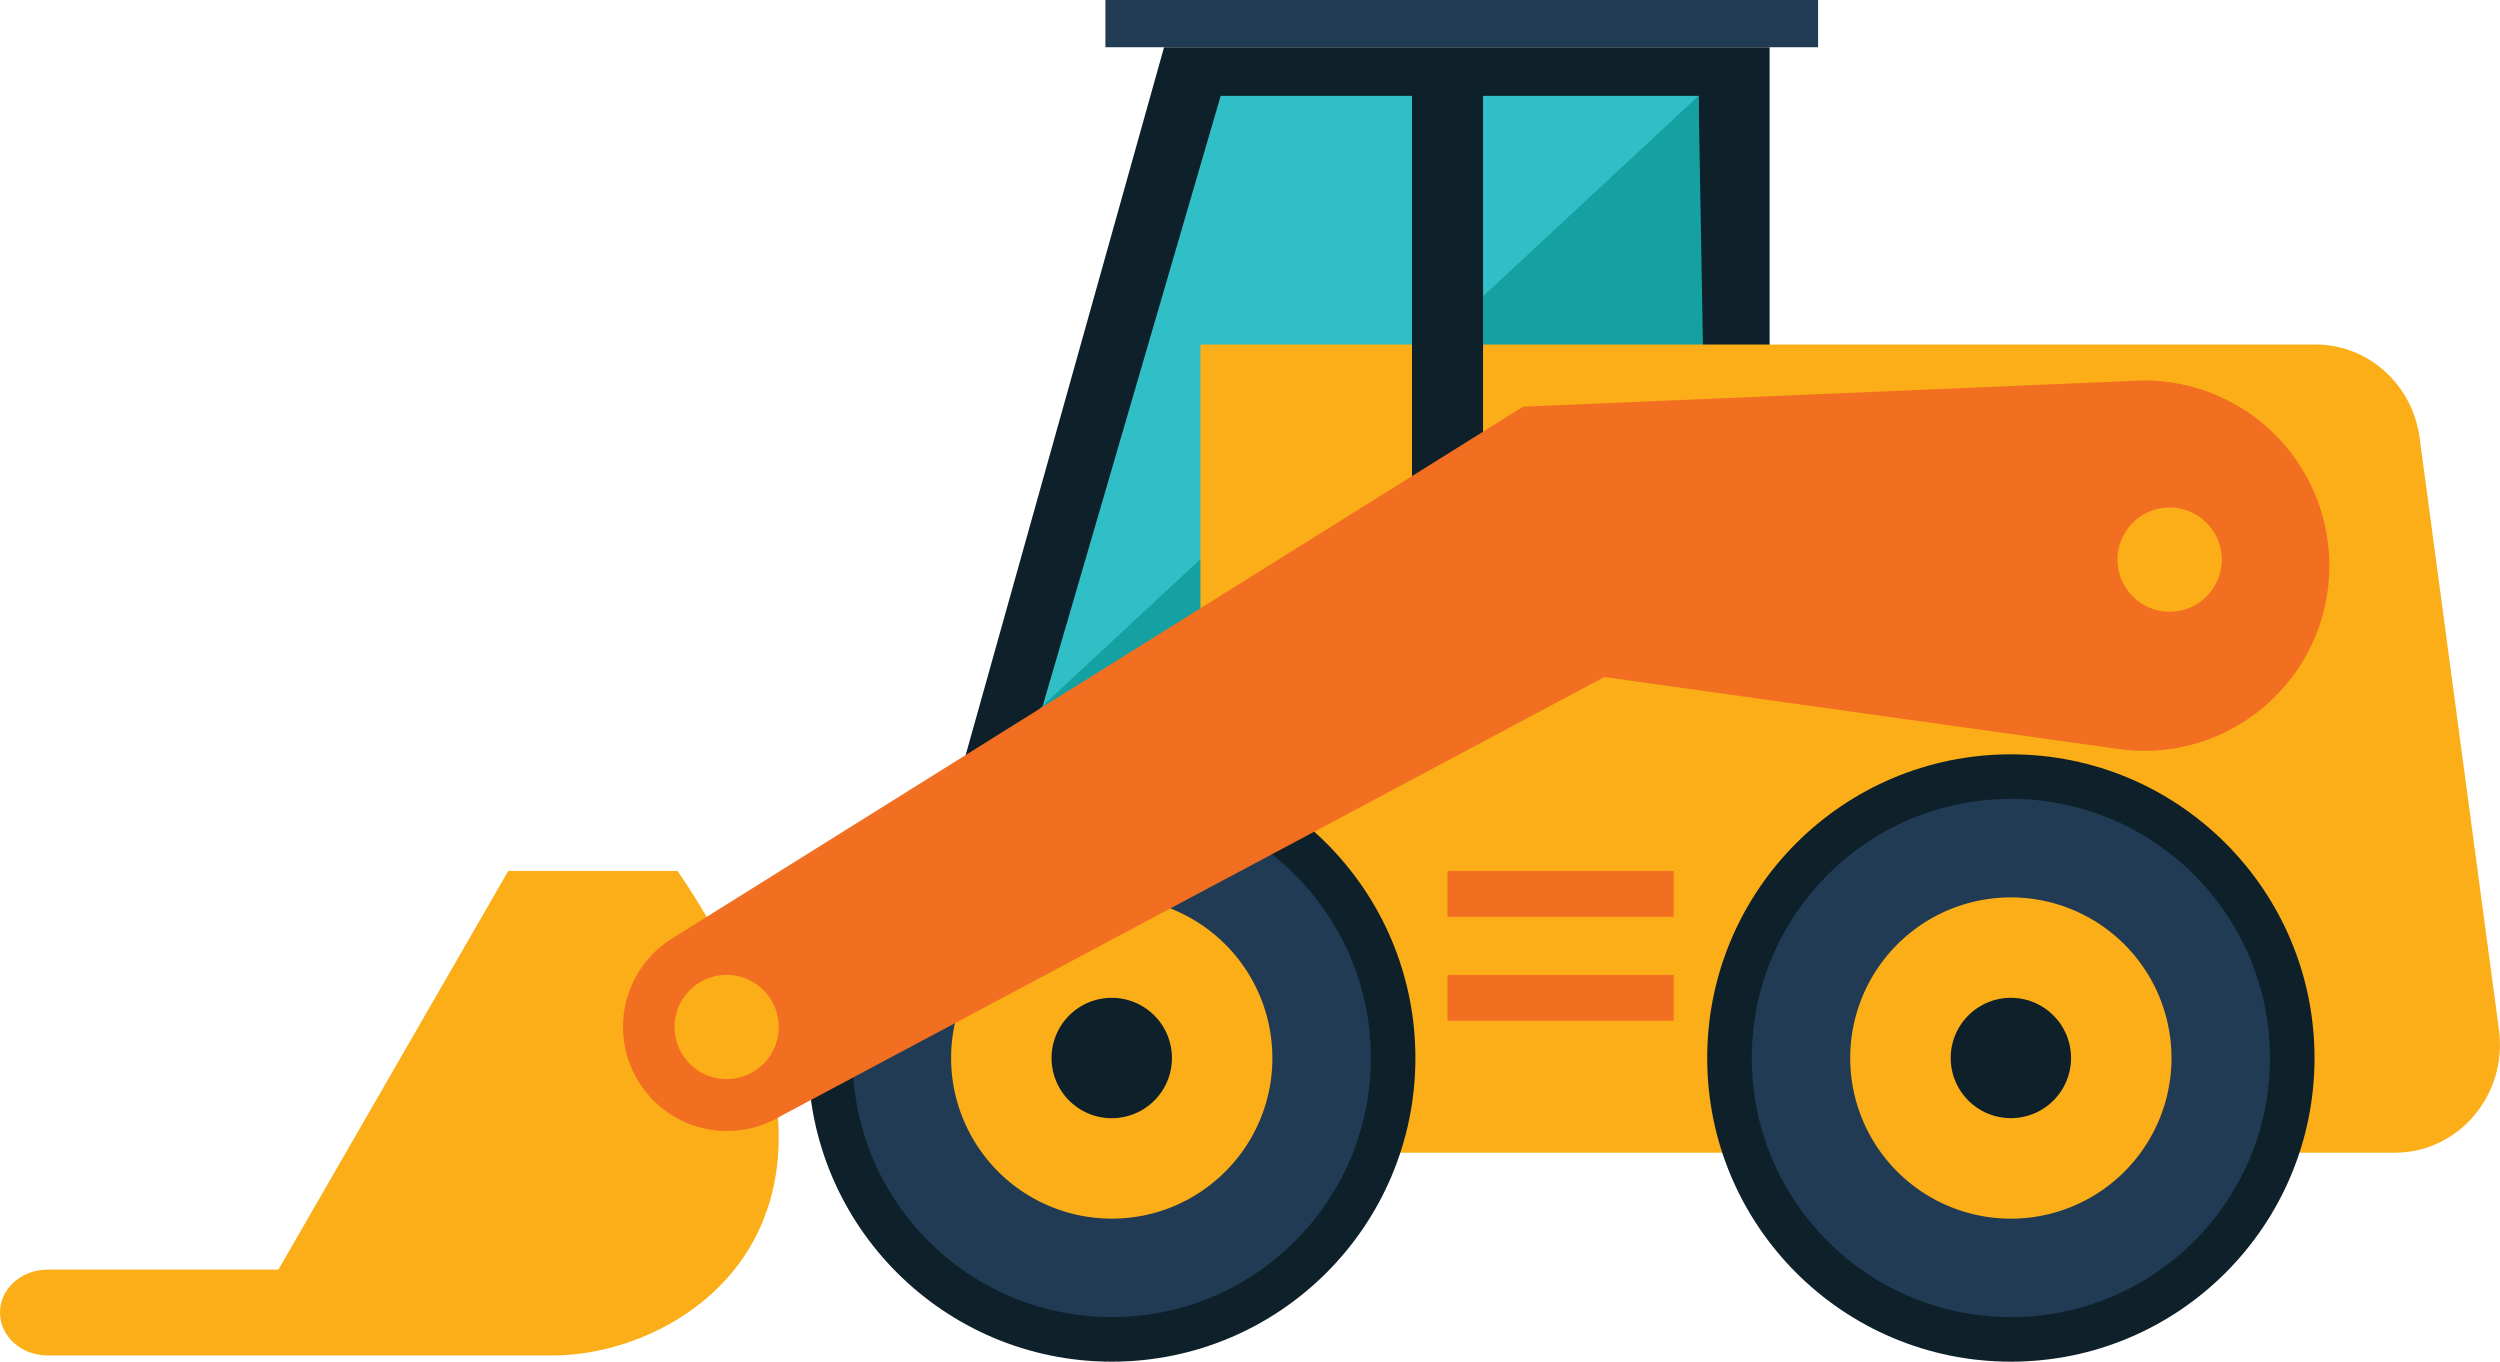
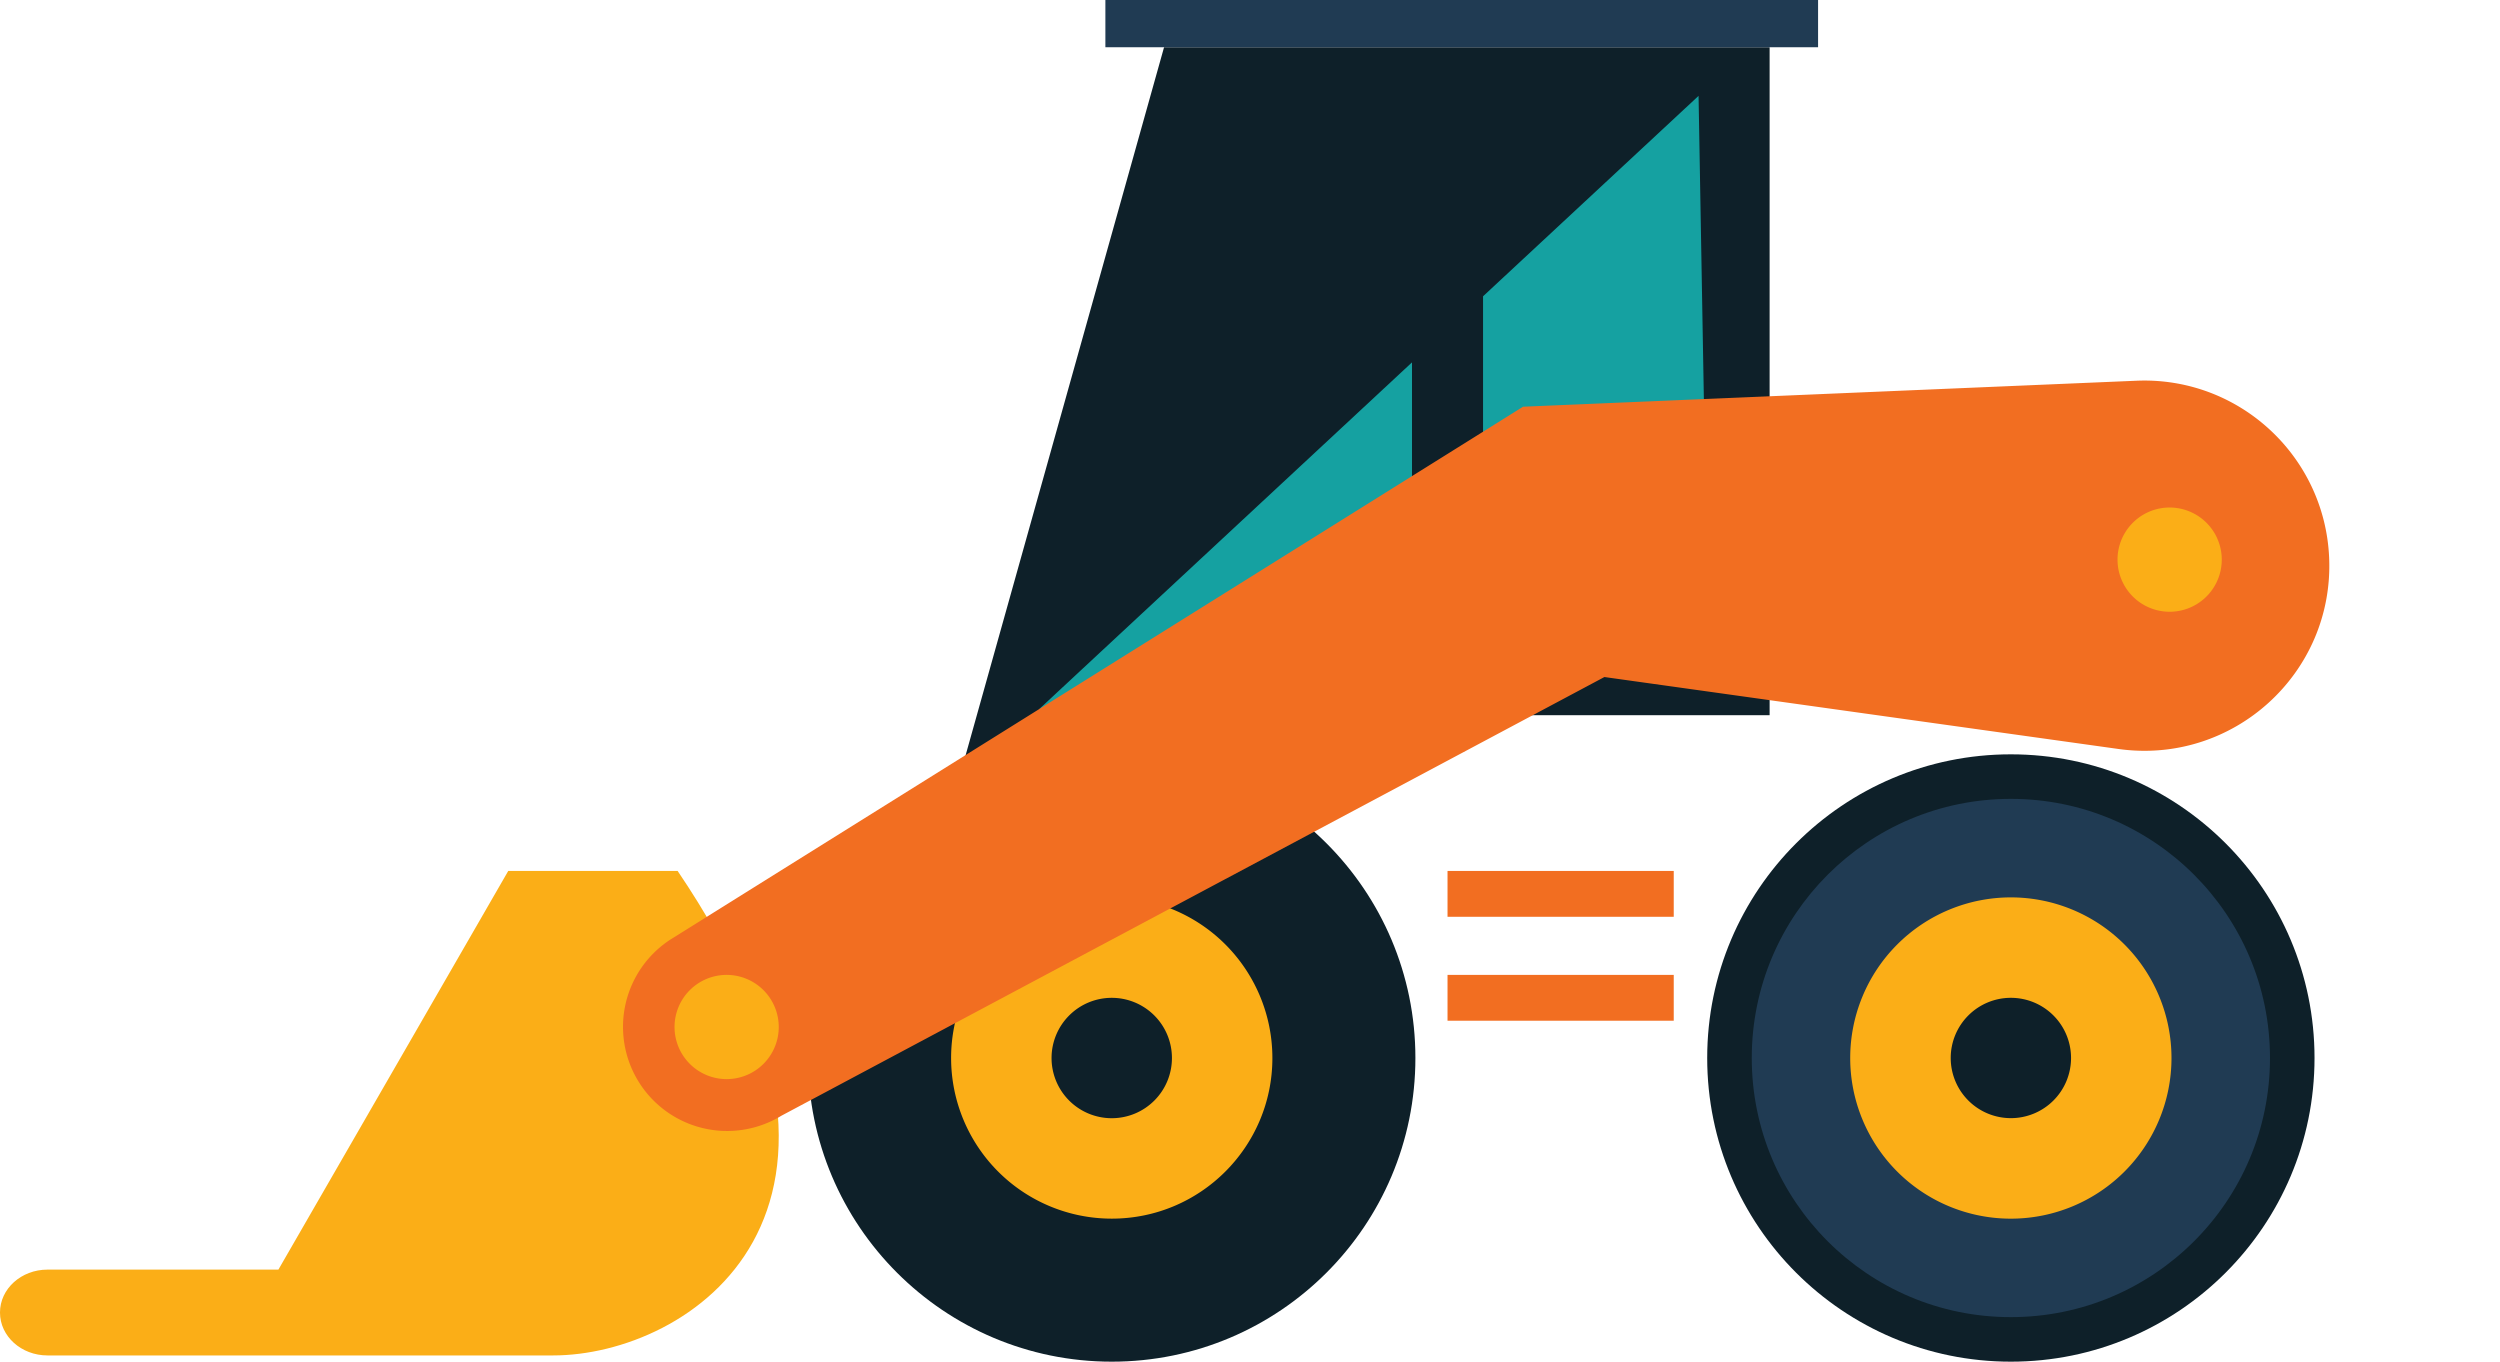
<svg xmlns="http://www.w3.org/2000/svg" data-name="Слой 1" viewBox="0 0 2641.18 1438.56">
  <path fill="#0e2029" d="M1229.8 49.91l-222.57 794.06 106.75-88.4h755.57V49.91H1229.8z" />
-   <path fill="#30bec7" d="M1289.61 101.27h504.87v466.18l-711.74 242.87 206.87-709.05z" />
  <path fill="#15a1a1" d="M1794.48 101.27l-696.51 647.76 705.64-125.97-9.13-521.79z" />
-   <path d="M2530.07 1217.8H1268.24V363.96H2446.3c55.51 0 102.48 42.14 110 98.7l83.77 625.23c9.23 68.68-42.62 129.91-110 129.91z" fill="#fbae17" />
  <path d="M2445.23 1117.74c0 177.2-143.6 320.83-320.81 320.83s-320.81-143.63-320.81-320.83 143.63-320.81 320.81-320.81 320.81 143.64 320.81 320.81z" fill="#0e2029" />
  <path d="M2398.18 1117.74c0 151.21-122.53 273.77-273.75 273.77s-273.74-122.56-273.74-273.77 122.55-273.76 273.74-273.76 273.75 122.59 273.75 273.76z" fill="#203b53" />
  <path d="M2294.12 1117.74a169.71 169.71 0 1 1-169.7-169.67 169.72 169.72 0 0 1 169.7 169.67z" fill="#fbae17" />
  <path d="M1495.33 1117.74c0 177.2-143.6 320.83-320.78 320.83s-320.84-143.63-320.84-320.83 143.66-320.81 320.84-320.81 320.78 143.64 320.78 320.81z" fill="#0e2029" />
-   <path d="M1448.29 1117.74c0 151.21-122.56 273.77-273.74 273.77s-273.77-122.56-273.77-273.77 122.58-273.76 273.77-273.76 273.74 122.59 273.74 273.76z" fill="#203b53" />
  <path d="M1344.24 1117.74c0 93.71-76 169.72-169.69 169.72a169.71 169.71 0 1 1 169.69-169.72z" fill="#fbae17" />
  <path fill="#0e2029" d="M1491.74 76.32h75.06v517.14h-75.06z" />
  <path fill="#203b53" d="M1167.81 0h752.94v49.91h-752.94z" />
  <path d="M536.95 920.13l-242.83 421.18H50.18c-27.7 0-50.19 20.26-50.19 45.34s22.49 45.33 50.19 45.33h534.15c142.84 0 376.58-149.79 131.57-511.85z" fill="#fbae17" />
  <path d="M1238.12 1117.74a63.59 63.59 0 1 1-63.57-63.56 63.59 63.59 0 0 1 63.57 63.56zM2188 1117.74a63.56 63.56 0 1 1-63.58-63.57 63.58 63.58 0 0 1 63.58 63.57z" fill="#0e2029" />
  <path d="M2257.06 402.23l-648 27.45-899.94 562.39a110 110 0 0 0 116.47 186.63L1695 715.26l543.18 76.03c121 16.9 227.68-79.93 222.5-201.95-4.57-107.9-95.75-191.7-203.63-187.11z" fill="#f26e21" />
  <path d="M2347.18 588.9a55.06 55.06 0 1 1-57.31-52.67 55.09 55.09 0 0 1 57.31 52.67zM822.73 1085.01a55.05 55.05 0 1 1-55.05-55.06 55.08 55.08 0 0 1 55.05 55.06z" fill="#fbae17" />
  <path fill="#f26e21" d="M1529.27 920.13h238.99v48.43h-238.99zM1529.27 1029.94h238.99v48.42h-238.99z" />
</svg>